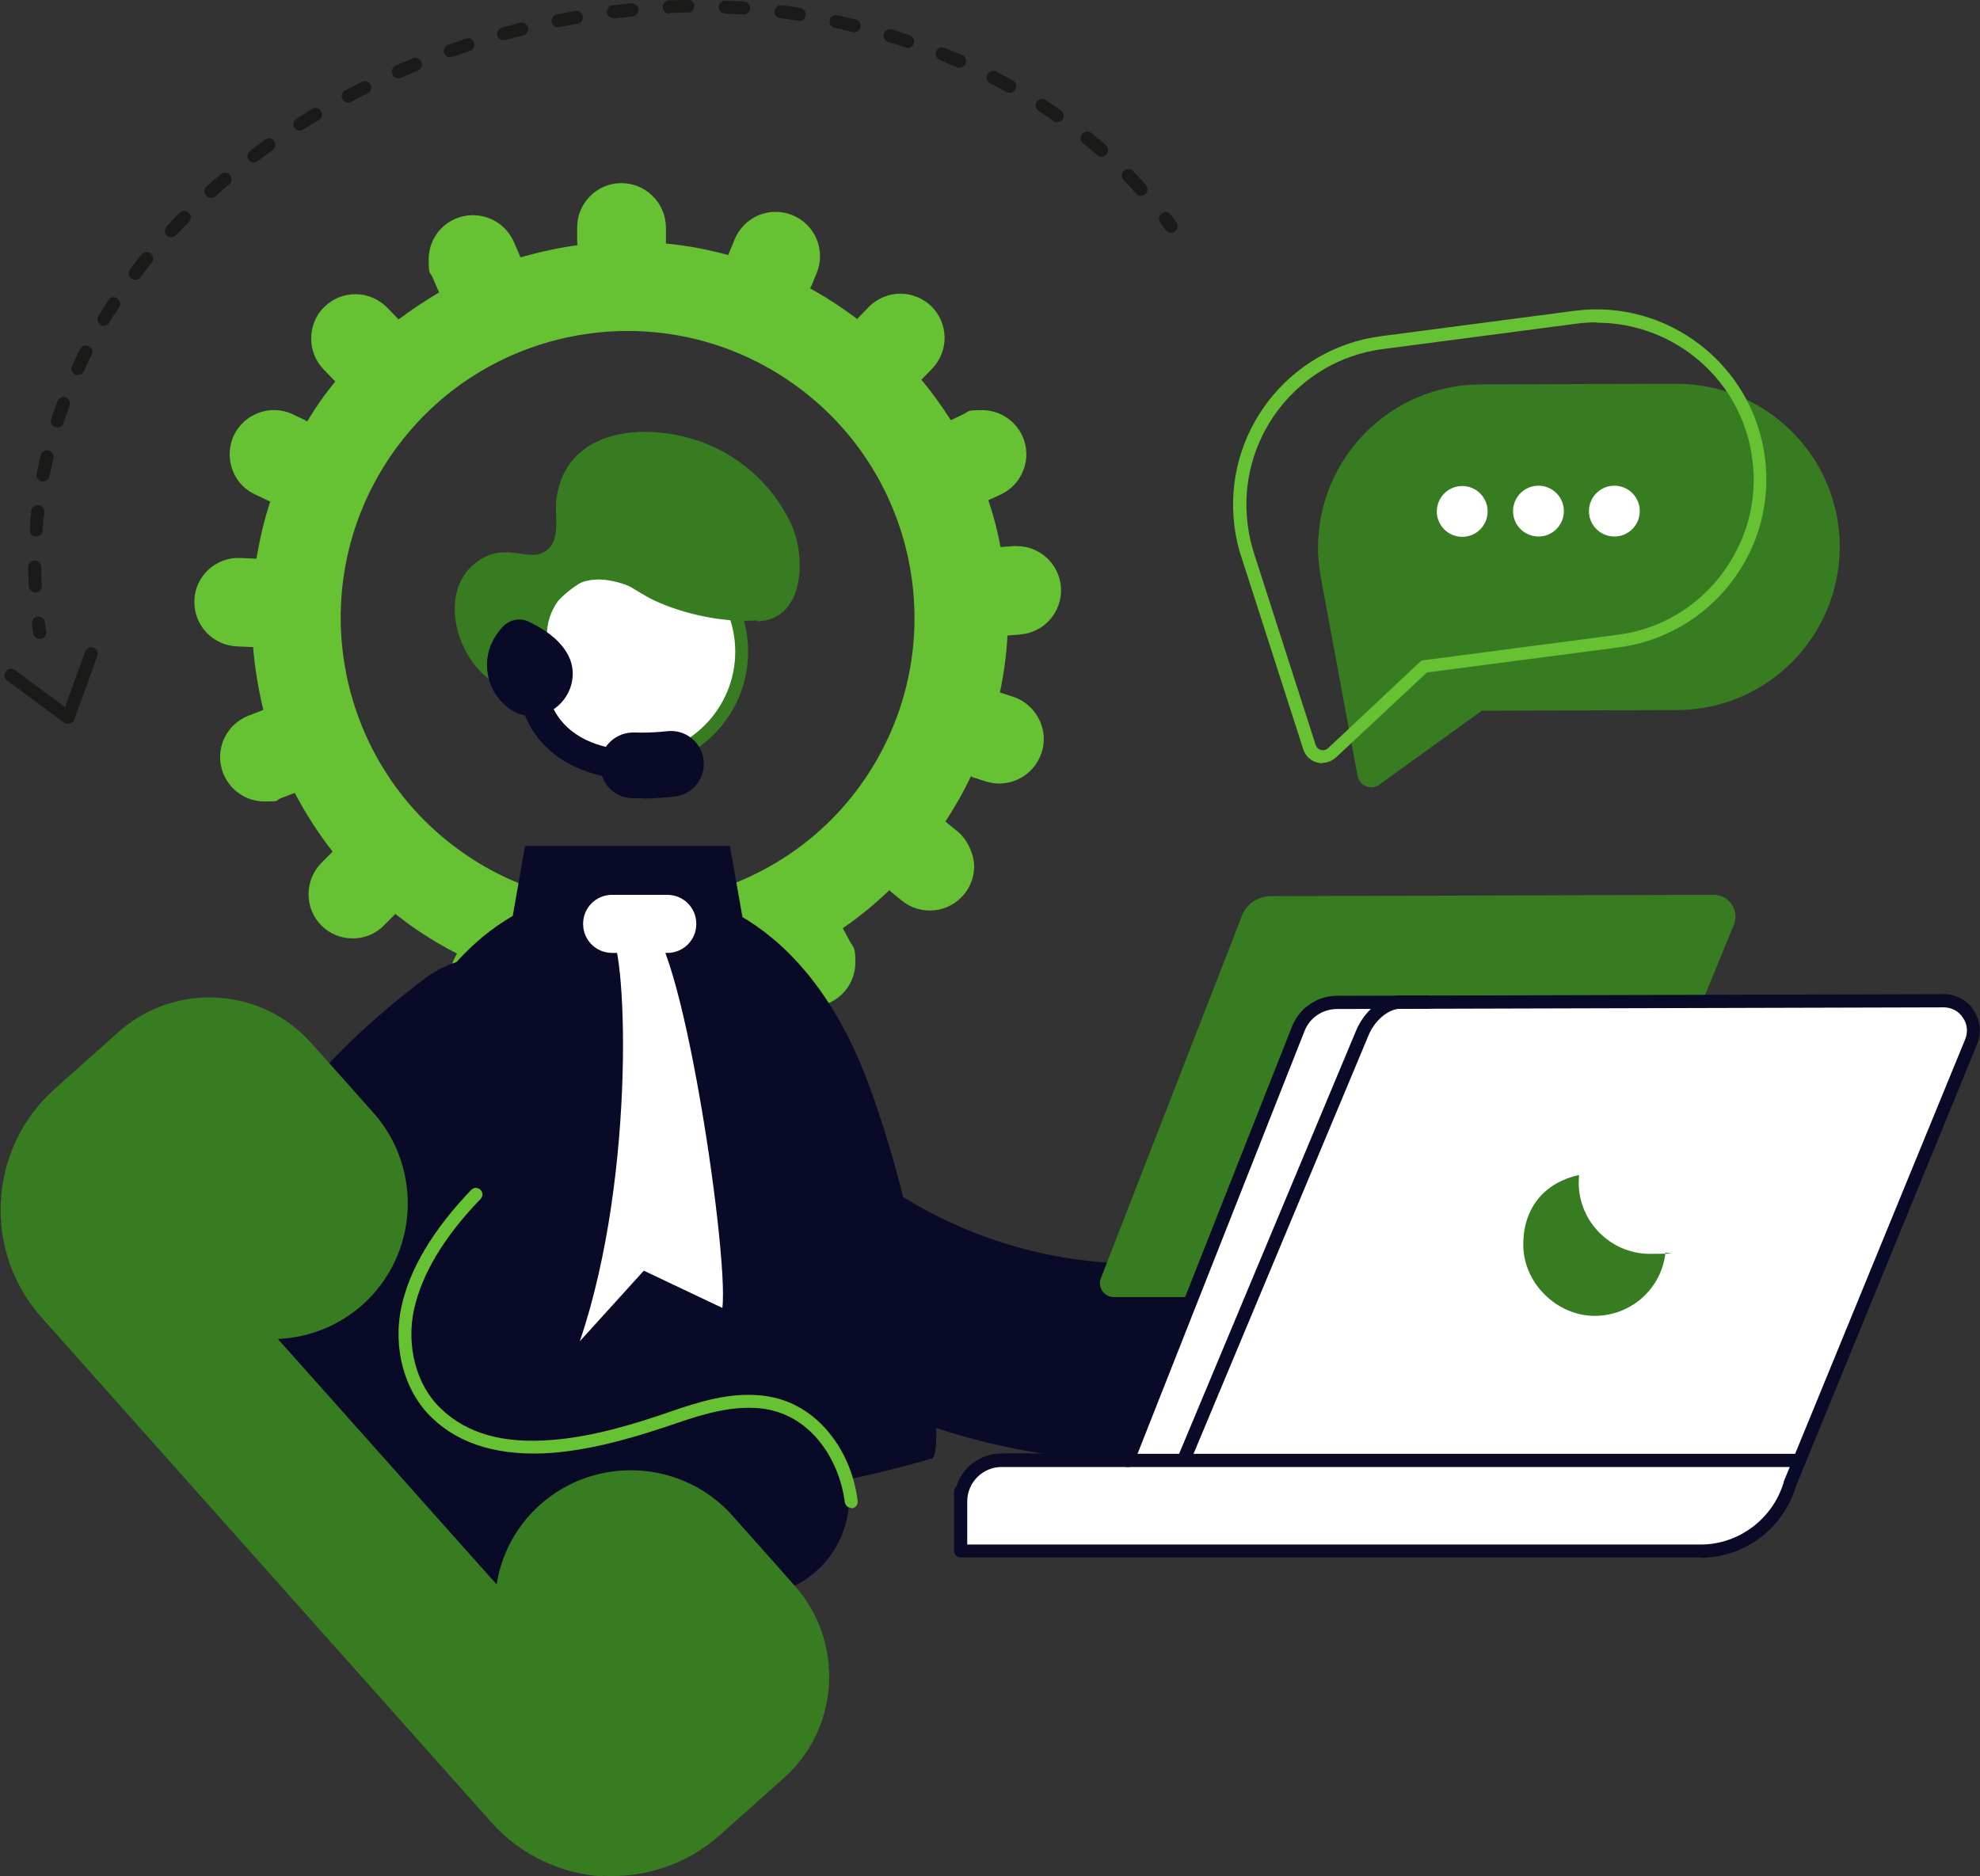
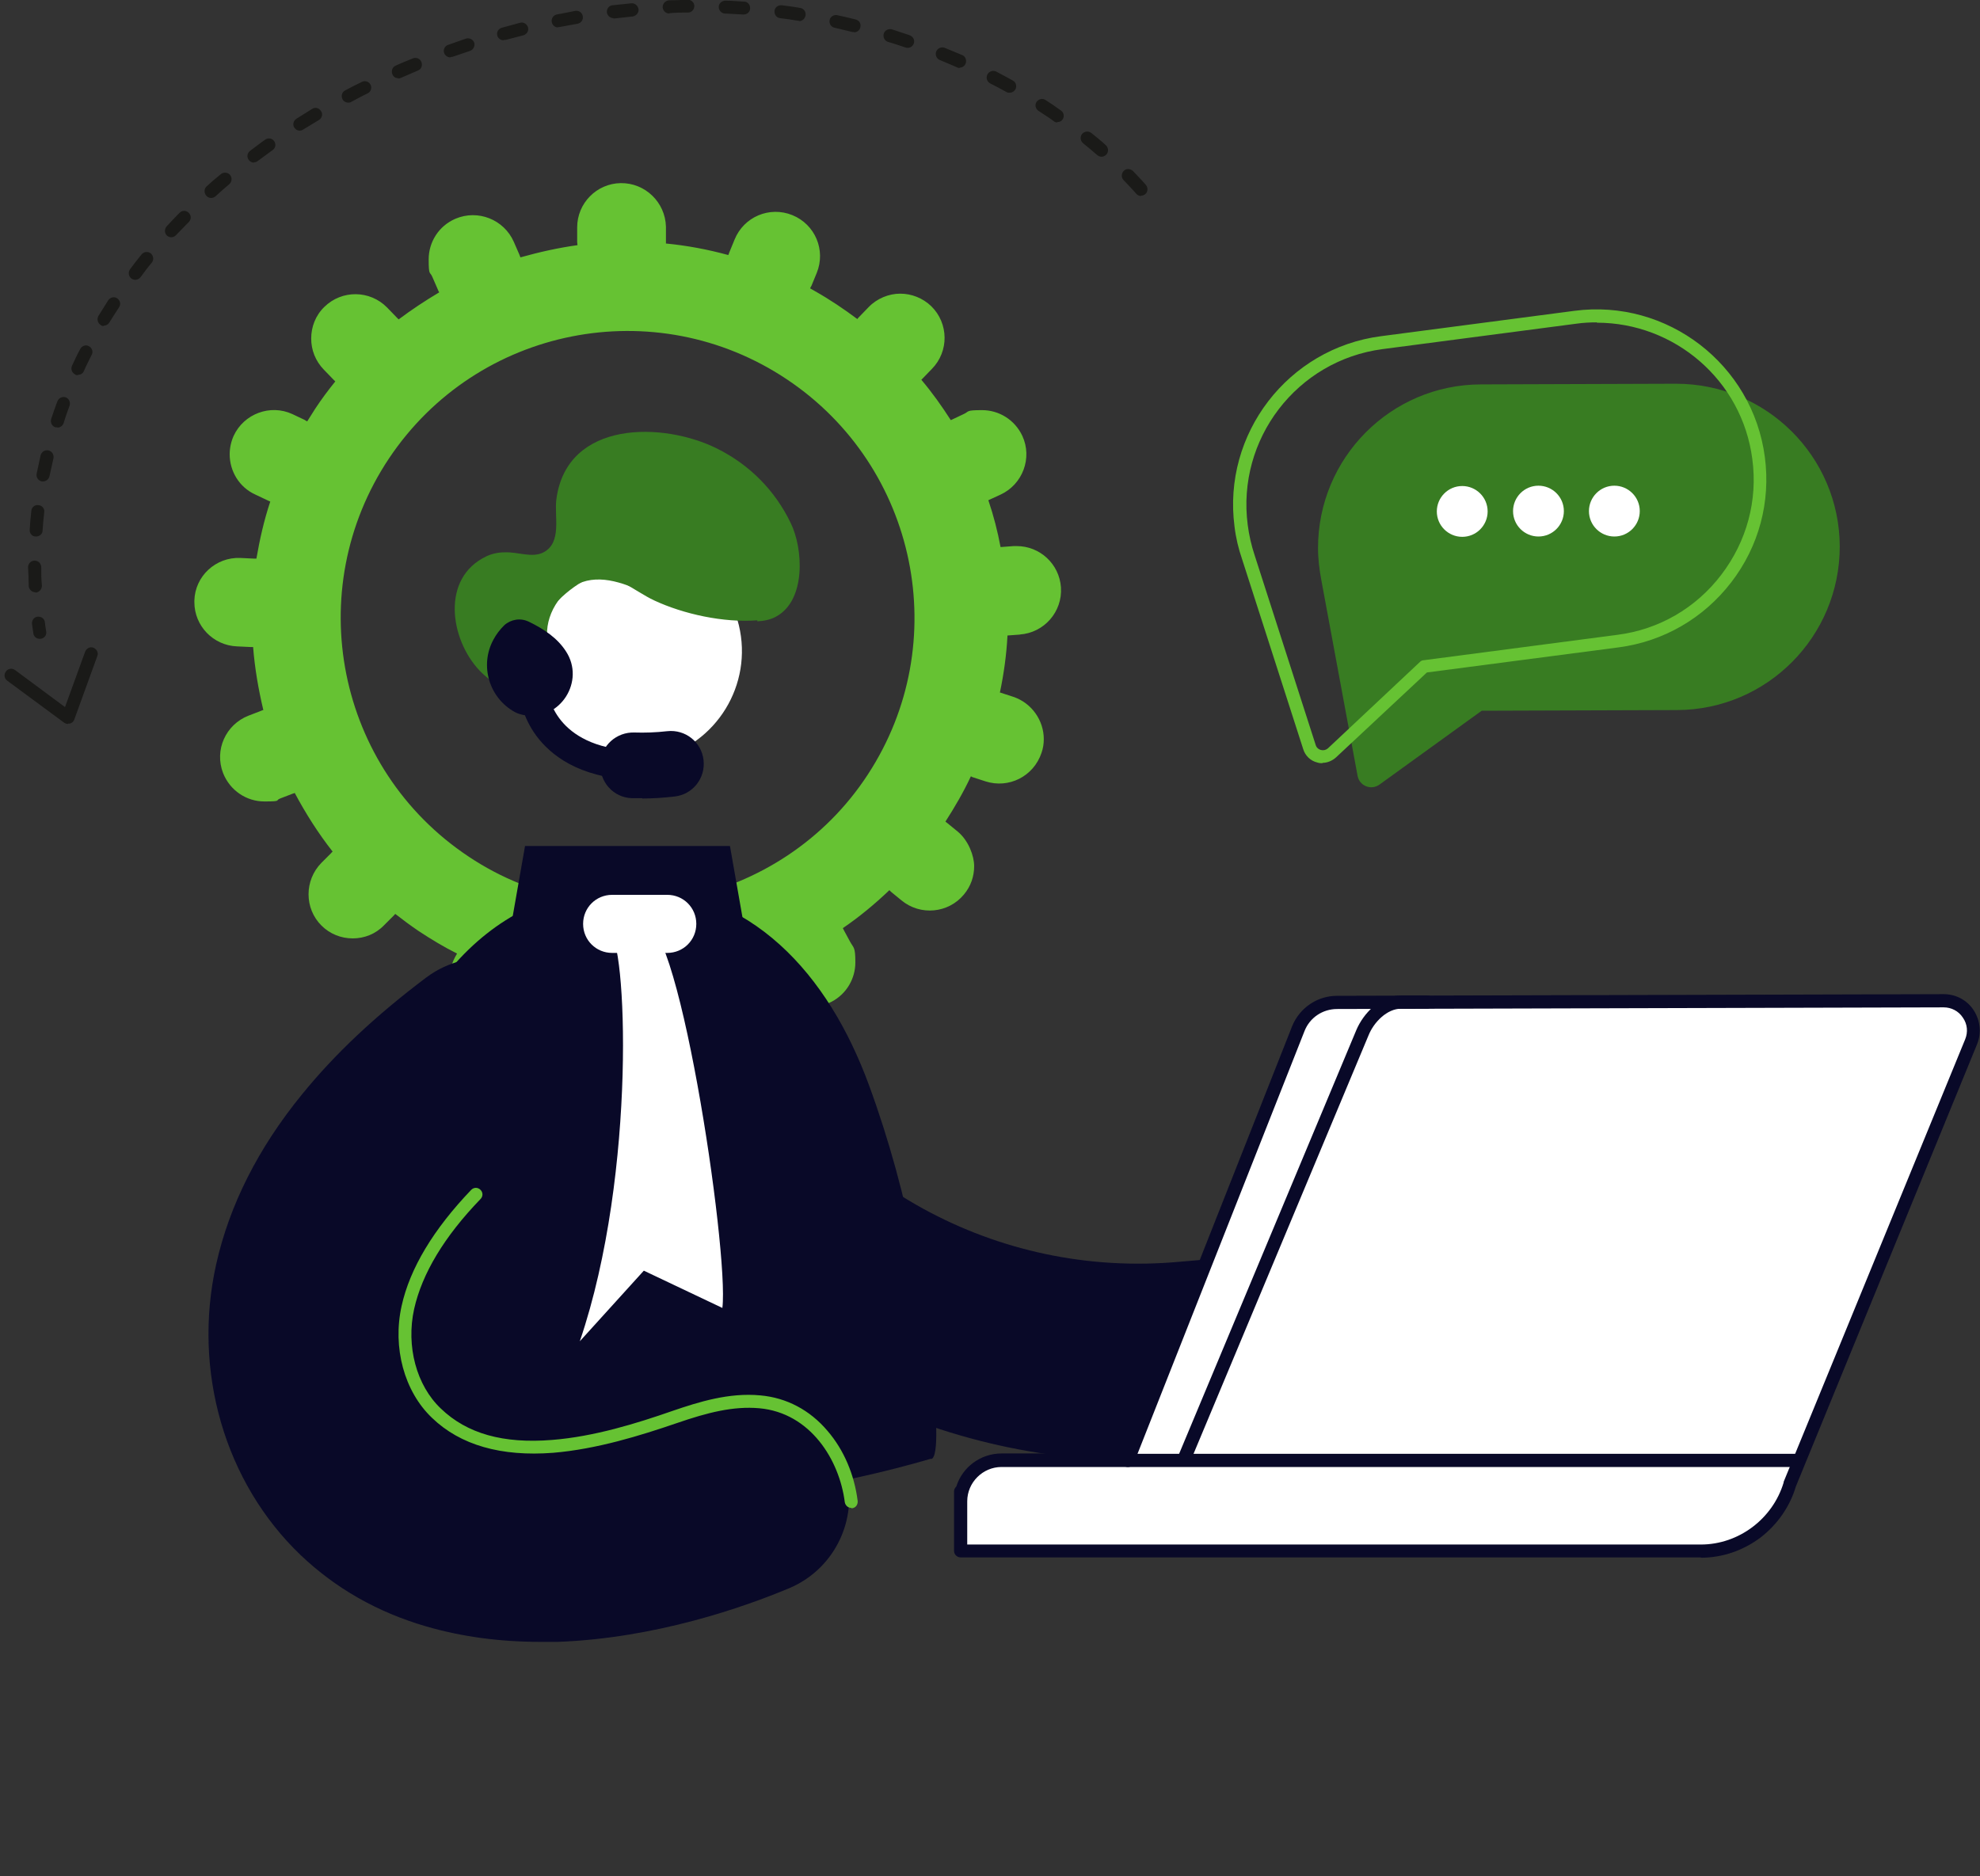
<svg xmlns="http://www.w3.org/2000/svg" id="Ebene_1" width="600" height="568.6" version="1.1" viewBox="0 0 600 568.6">
  <rect x="0" y="0" width="600" height="568.6" fill="#333333" stroke="none" />
  <defs>
    <style>
      .st0 {
        fill: #090928;
      }

      .st1 {
        fill: #387c22;
      }

      .st2 {
        fill: #1a1a18;
      }

      .st3 {
        fill: #fff;
      }

      .st4 {
        fill: #66c233;
      }
    </style>
  </defs>
  <path class="st1" d="M399.4,166.1c0-27.3,22-49.5,49.3-49.6l59.2-.2c27.3,0,49.5,22,49.6,49.3h0c0,27.3-22,49.5-49.3,49.6l-59.2.2-31,22.4c-2.5,1.8-6,.4-6.6-2.6l-11-59.4h0c-.6-3.2-1-6.4-1-9.8h0Z" />
  <path class="st4" d="M400.8,231.3c-.5,0-1,0-1.6-.2-2.1-.5-3.7-2.1-4.3-4.1l-18.5-57.5c-1.1-3.2-1.9-6.5-2.3-9.9h0c-3.7-28.1,16.2-54,44.3-57.7l58.7-7.7c28.1-3.7,54,16.2,57.7,44.3,1.8,13.6-1.8,27.1-10.2,38-8.4,10.9-20.5,17.9-34.1,19.7l-58.1,7.6-27.5,25.7c-1.2,1.1-2.7,1.7-4.2,1.7ZM483.9,97.7c-2,0-4.1.1-6.2.4l-58.7,7.7c-26,3.4-44.3,27.3-40.9,53.3h0c.4,3.1,1.1,6.2,2.1,9.2,0,0,0,0,0,0l18.5,57.5c.2.7.8,1.3,1.6,1.5.8.2,1.5,0,2.1-.5l27.9-26.2c.3-.3.7-.5,1.1-.5l58.7-7.7c12.6-1.6,23.8-8.1,31.5-18.2,7.7-10.1,11.1-22.5,9.4-35.1-3.1-23.9-23.6-41.3-47.1-41.3Z" />
  <g>
    <path class="st3" d="M481.5,154.9c0-4.2,3.4-7.7,7.7-7.7,4.2,0,7.7,3.4,7.7,7.7,0,4.2-3.4,7.7-7.7,7.7-4.2,0-7.7-3.4-7.7-7.7Z" />
    <path class="st3" d="M458.5,154.9c0-4.2,3.4-7.7,7.7-7.7,4.2,0,7.7,3.4,7.7,7.7,0,4.2-3.4,7.7-7.7,7.7-4.2,0-7.7-3.4-7.7-7.7Z" />
    <path class="st3" d="M435.4,155c0-4.2,3.4-7.7,7.7-7.7,4.2,0,7.7,3.4,7.7,7.7,0,4.2-3.4,7.7-7.7,7.7-4.2,0-7.7-3.4-7.7-7.7Z" />
  </g>
  <path class="st4" d="M309,192.3c7.4-.5,13-6.9,12.5-14.3-.5-7.1-6.4-12.5-13.4-12.5s-.6,0-.9,0l-4,.3c-.9-4.8-2.1-9.5-3.7-14.2l3.7-1.7c6.7-3.1,9.7-11.1,6.6-17.8-2.3-4.9-7.1-7.8-12.2-7.8s-3.8.4-5.6,1.2l-3.8,1.8s0,0-.1,0c-2.7-4.2-5.6-8.3-8.9-12.2,0,0,.2-.2.3-.3l2.9-3c5.2-5.3,5.1-13.8-.2-19-2.6-2.5-6-3.8-9.4-3.8s-7,1.4-9.6,4.1l-2.9,3c-.2.2-.4.4-.5.6-4-3-8.3-5.9-12.9-8.5-.5-.3-.9-.5-1.4-.8.1-.3.2-.5.4-.8l1.6-3.9c2.8-6.9-.5-14.7-7.4-17.5-6.9-2.8-14.7.5-17.5,7.4l-1.6,3.9c-.1.3-.2.5-.3.8-6.2-1.7-12.6-2.9-18.9-3.5,0-.3,0-.6,0-.9v-4.2c-.2-7.4-6.3-13.3-13.7-13.2-7.3.1-13.2,6.1-13.2,13.4v4.5c0,.3.1.6.1.9-5.8.8-11.6,2.1-17.3,3.7-.1-.3-.2-.5-.3-.8l-1.7-3.9c-3-6.8-10.9-9.9-17.7-7-5.1,2.2-8.1,7.1-8.1,12.3s.4,3.6,1.1,5.3l1.7,3.9c.1.3.2.5.4.8-4.2,2.5-8.3,5.2-12.3,8.2-.2-.2-.4-.4-.6-.6l-2.9-3c-5.2-5.3-13.7-5.4-19-.2-2.7,2.6-4,6.1-4,9.6s1.3,6.8,3.8,9.4l2.9,3c.2.2.4.4.6.6-2.1,2.6-4.2,5.4-6.1,8.3-.8,1.3-1.6,2.5-2.4,3.8-.2-.1-.5-.2-.7-.4l-3.8-1.8c-6.7-3.1-14.7-.1-17.8,6.6-.8,1.8-1.2,3.7-1.2,5.6,0,5.1,2.9,10,7.8,12.2l3.8,1.8c.2.1.4.2.7.3-1.9,5.7-3.2,11.5-4.2,17.3-.2,0-.5,0-.7,0l-4.2-.2c-7.4-.3-13.7,5.5-13.9,12.9,0,.2,0,.4,0,.5,0,7.2,5.7,13.1,12.9,13.4l4.2.2c.2,0,.5,0,.7,0,.5,6.4,1.6,12.8,3.1,19.1-.2,0-.4.1-.6.2l-3.9,1.5c-6.9,2.7-10.4,10.4-7.7,17.4,2.1,5.3,7.1,8.6,12.5,8.6s3.2-.3,4.8-.9l3.9-1.5c.2,0,.4-.1.5-.2,3.3,6.2,7.1,12.2,11.5,17.8-.1.1-.3.2-.4.4l-3,3c-5.2,5.3-5.2,13.8,0,19,2.6,2.6,6,3.9,9.5,3.9s6.9-1.3,9.5-4l3-3c.1-.1.2-.3.4-.4,2.3,1.8,4.6,3.5,7.1,5.2,3.8,2.5,7.6,4.8,11.6,6.8-.4.7-.8,1.4-1.1,2.1l-1.5,3.8c-2.6,6.7.7,14.2,7.4,16.8,1.5.6,3.1.9,4.7.9,5.2,0,10.1-3.2,12.1-8.3l1.5-3.8c.3-.8.5-1.7.7-2.5,6.9,1.7,13.9,2.8,20.9,3.2-.1.8-.1,1.7,0,2.6l.2,4.1c.4,7.2,6.6,12.6,13.8,12.2,6.9-.4,12.2-6.1,12.2-13s0-.5,0-.8l-.2-4.1c0-.8-.2-1.5-.3-2.3,7.7-1.3,15.3-3.3,22.7-6.1,0,.2.1.3.2.5l2,3.7c3.5,6.6,11.6,9.1,18.2,5.6,4.6-2.4,7.2-7.1,7.2-11.9s-.5-4.3-1.6-6.3l-2-3.7c0-.2-.2-.3-.2-.4,5-3.4,9.7-7.3,14.1-11.5.1.1.3.2.4.4l3.3,2.7c5.7,4.7,14.2,3.9,18.9-1.8,2.1-2.5,3.1-5.5,3.1-8.6s-1.7-7.7-4.9-10.4l-3.3-2.7c-.1-.1-.3-.2-.5-.4,2.9-4.5,5.5-9,7.7-13.7.1,0,.3.1.4.2l4,1.3c7.1,2.3,14.6-1.5,17-8.6.5-1.4.7-2.8.7-4.2,0-5.6-3.6-10.9-9.2-12.8l-4-1.3s0,0-.1,0c1.2-5.7,2-11.5,2.3-17.3l4.1-.3ZM263,234.7c-26.1,40.1-81.2,51.5-121,24.9-40-26.6-50.8-80.7-24.1-120.7,26.7-39.9,80.7-50.6,120.6-23.9,39.6,26.5,50.5,79.9,24.5,119.7Z" />
  <g>
    <path class="st0" d="M345.2,442.7c-32.8,0-65.1-8.2-94.1-24.2-34.3-18.8-61.8-47.1-79.8-81.8l53-27.4c25.5,49.4,77.8,78.2,133.2,73.1l9.3-.8c16.4-1.5,30.9,10.6,32.4,27,1.5,16.4-10.6,30.9-27,32.4l-9.3.8c-5.9.5-11.9.8-17.8.8Z" />
    <path class="st0" d="M282.1,442.1c-59.4,17.3-119,17.3-178.7,0-3.4-1-.9-43.8-.5-48.9,1-15.6,3.8-31.1,7.9-46.1,10.9-39.7,32.7-78.4,79.3-78.4,37.8,0,61,26.9,73.2,60.1,6.1,16.6,10.9,34.2,14.2,51.6,1.2,6.4,9.6,60.4,4.7,61.8Z" />
    <polygon class="st0" points="159.1 256.4 221.2 256.4 227.5 292.3 152.8 292.3 159.1 256.4" />
    <path class="st3" d="M202.2,288.8h-16.7c-4.9,0-8.8-3.9-8.8-8.8h0c0-4.9,3.9-8.8,8.8-8.8h16.7c4.9,0,8.8,3.9,8.8,8.8h0c0,4.9-3.9,8.8-8.8,8.8Z" />
    <path class="st3" d="M184.6,282.6c5.2,1.1,8.6,72.5-8.9,123.9l19.4-21.4,23.8,11.3c2.1-17.2-14.1-124.8-24.6-116l-9.7,2.1Z" />
    <path class="st0" d="M163.7,497.6c-12.4,0-24-1.6-34.6-4.7-14.8-4.3-27.5-11.6-38-21.6-23-22-32.8-55.8-25.6-88.1,4-17.9,12.7-35.2,26-51.5,9.9-12.2,22.2-23.8,37.6-35.4,13.2-9.9,31.9-7.3,41.8,5.8,9.9,13.2,7.3,31.9-5.8,41.8-23.7,17.9-37.5,35.4-41.3,52.3-2.7,11.9.7,24.5,8.6,32.1,7.3,7,18.9,10.2,34.5,9.7,14.8-.5,32.7-4.8,49.1-11.6,15.2-6.4,32.7.8,39,16,6.4,15.2-.8,32.7-16,39-13.4,5.6-40.2,15.1-70,16.2-1.8,0-3.6,0-5.4,0Z" />
    <path class="st4" d="M258,457c-1,0-1.8-.7-2-1.7-1.6-12.8-10.4-27.1-25.9-28.5-7.9-.7-15.7,1.3-25,4.5-11.1,3.8-24.3,7.9-37.5,9-15.7,1.2-28.1-2.3-36.7-10.6-8.4-8-12-21.3-9.2-33.9,2.5-11.4,9.7-23.3,21.1-35.2.8-.8,2-.8,2.8,0,.8.8.8,2,0,2.8-11,11.4-17.7,22.6-20.1,33.3-2.5,11.3.7,23.2,8.1,30.2,7.9,7.6,18.9,10.7,33.7,9.5,12.7-1,25.6-5,36.5-8.8,7.9-2.7,17.1-5.6,26.6-4.7,7.9.7,15,4.4,20.4,10.8,4.9,5.7,8.1,13.2,9.1,21.2.1,1.1-.6,2.1-1.7,2.2,0,0-.2,0-.2,0Z" />
    <circle class="st3" cx="191.2" cy="197.5" r="33.5" transform="translate(-40.7 49.9) rotate(-13.5)" />
-     <path class="st1" d="M191.2,233c-19.6,0-35.5-15.9-35.5-35.5s15.9-35.5,35.5-35.5,35.5,15.9,35.5,35.5-15.9,35.5-35.5,35.5ZM191.2,165.9c-17.4,0-31.6,14.2-31.6,31.6s14.2,31.6,31.6,31.6,31.6-14.2,31.6-31.6-14.2-31.6-31.6-31.6Z" />
    <path class="st1" d="M229.5,188c-10.2.8-22.4-1.9-31.2-6-6.1-2.8-13.4-9.6-19.5-6.9-5.8,2.5-15,10.4-15,16.7,0,1.6,3.8,6.7,3.8,8.8,0,1.8,5,.7,4.5,2.2-4.6,13.2-19.6,8-26.8.4-8.9-9.4-11.8-28,2.1-34.6,1.7-.8,3.6-1.2,5.5-1.2,4-.2,8.3,1.8,11.8,0,5.7-3,3.2-11,3.9-16.1,3.2-24.1,32.5-23.5,48.8-15.3,9.6,4.8,17.4,12.5,22.2,22.5,3.8,7.7,4.7,23.3-4.3,28.3-1.7,1-3.8,1.4-5.8,1.5Z" />
    <path class="st1" d="M169.9,203.6c-.2,0-.5,0-.7-.1-4.1-1.6-6.6-4.7-7.2-9-1.3-8.9,4.7-18.8,13.2-21.7,8.6-2.9,17.2,1.2,24.2,4.4,1,.5,1.4,1.6.9,2.6-.5,1-1.6,1.4-2.6.9-6.3-3-14.2-6.7-21.2-4.3-6.7,2.3-11.6,10.4-10.6,17.4.4,2.9,2,4.8,4.8,5.9,1,.4,1.5,1.5,1.1,2.5-.3.8-1,1.3-1.8,1.3Z" />
  </g>
  <path class="st1" d="M387.5,440.4v-.2.2Z" />
-   <path class="st1" d="M525.4,280.3l-40.2,98c-2.5,8.5-10.4,14.8-19.7,14.8h-128c-2.9,0-5-3-3.9-5.7l42.8-110c1.4-3.5,4.8-5.7,8.6-5.8l134.3-.4c4.7,0,7.9,4.8,6.1,9.1Z" />
  <g>
    <path class="st3" d="M291.1,452.1v18h224.3c12.8,0,23.6-8.6,27-20.3l55-134.1c2.5-5.9-1.9-12.5-8.4-12.4l-183.8.5c-5.1,0-9.8,3.1-11.7,7.9l-51.7,130.9h-38.3c-6.8,0-12.3,5.5-12.3,12.3h0v-2.8Z" />
    <path class="st0" d="M515.4,472h-224.3c-1.1,0-2-.9-2-2v-18c0-.6.3-1.1.7-1.5,1.8-5.8,7.3-10,13.7-10h36.9l51.2-129.6c2.3-5.5,7.6-9.1,13.6-9.1l183.8-.5h0c3.7,0,7.1,1.8,9.1,4.9,2,3.1,2.4,6.9,1,10.3l-54.9,134c-1.8,6.1-5.6,11.5-10.6,15.4-5.3,4-11.6,6.2-18.2,6.2ZM293,468.1h222.4c11.5,0,21.8-7.8,25.1-18.8,0,0,0-.1,0-.2l55-134.1c.9-2.2.7-4.6-.7-6.6-1.3-2-3.5-3.1-5.8-3.1h0l-183.8.5c-4.4,0-8.3,2.6-9.9,6.7l-51.7,130.9c-.3.8-1,1.2-1.8,1.2h-38.3c-5.7,0-10.4,4.7-10.4,10.4v13.2Z" />
  </g>
  <g>
    <path class="st0" d="M359,443.9c-.3,0-.5,0-.8-.2-1-.4-1.5-1.6-1.1-2.6l53.9-128.9c2.1-5,7.2-10.5,13.6-10.5h7.9c1.1,0,2,.9,2,2s-.9,2-2,2h-7.9c-4.3,0-8.3,4.1-9.9,8.1l-53.9,128.9c-.3.8-1,1.2-1.8,1.2Z" />
    <path class="st0" d="M545,444.6h-203.3c-1.1,0-2-.9-2-2s.9-2,2-2h203.3c1.1,0,2,.9,2,2s-.9,2-2,2Z" />
  </g>
-   <path class="st1" d="M504.7,379.5c-1.1,10.9-10.3,19.3-21.5,19.3s-21.6-9.7-21.6-21.6,7.2-19,16.9-21.1c0,.7-.1,1.5-.1,2.3,0,11.9,9.7,21.6,21.6,21.6s3.2-.2,4.7-.5Z" />
  <g>
    <path class="st0" d="M152.8,189.5h0c-1.3,1.3-2.4,2.7-3.3,4.4-4.2,7.8-1.3,17.6,6.5,21.9.9.5,2,.8,3.2,1,10.6,1.6,18.2-10.4,12.3-19.4-2.5-3.9-6.5-6.7-11.3-9-2.5-1.2-5.4-.7-7.4,1.1Z" />
    <path class="st0" d="M194.6,241.9c-1.1,0-2.2,0-3.2,0-5.5-.2-9.7-4.9-9.5-10.4.2-5.5,4.9-9.7,10.4-9.5,3,.1,6.4,0,9.9-.4,5.5-.6,10.4,3.3,11,8.8.6,5.5-3.3,10.4-8.8,11-3.4.4-6.7.6-9.8.6Z" />
    <path class="st0" d="M191.8,236.3c0,0-.1,0-.2,0-16.4-.7-24.8-7.6-29-13.2-4.6-6.2-5.1-12.1-5.2-12.8l8.7-.7h0c0,.7,1.9,16.8,25.8,17.9,2.4.1,4.3,2.2,4.2,4.6-.1,2.4-2,4.2-4.4,4.2Z" />
  </g>
-   <path class="st1" d="M182.6,568.5c12.5.7,25.4-3.3,35.5-12.3l19.4-17.3c8.5-7.6,13.1-17.9,13.7-28.4.6-10.5-2.8-21.4-10.3-29.8l-5.2-5.9h0l-13.7-15.4c-15.1-17-41.3-18.5-58.3-3.4-7.3,6.5-11.8,15.1-13.2,24.2l-66.3-74.4c9.2-.4,18.2-3.8,25.6-10.3,8.5-7.6,13.1-17.9,13.7-28.4.6-10.5-2.8-21.4-10.3-29.8l-13.7-15.4h0s-5.2-5.8-5.2-5.8c-15.1-17-41.3-18.5-58.3-3.4l-19.4,17.3c-20.2,18-22,49.1-4,69.3l136.3,153c9,10.1,21.3,15.6,33.8,16.4Z" />
  <g>
    <path class="st2" d="M12,193.6c-1,0-1.8-.7-1.9-1.7-.1-.9-.3-1.9-.4-2.8-.1-1.1.6-2.1,1.7-2.2,1.1-.1,2.1.6,2.2,1.7.1.9.2,1.8.4,2.8.2,1.1-.6,2.1-1.7,2.2,0,0-.2,0-.3,0Z" />
    <path class="st2" d="M10.7,179.5c-1,0-1.9-.8-2-1.9,0-1.9-.1-3.8-.2-5.7,0-1.1.9-2,2-2,1.1,0,2,.9,2,2,0,1.8,0,3.7.2,5.6,0,1.1-.8,2-1.9,2.1,0,0,0,0,0,0ZM10.9,162.6s0,0-.1,0c-1.1,0-1.9-1-1.8-2.1.1-1.9.3-3.8.5-5.7.1-1.1,1.1-1.9,2.2-1.7,1.1.1,1.9,1.1,1.7,2.2-.2,1.8-.4,3.7-.5,5.5,0,1-.9,1.8-2,1.8ZM13.1,145.9c-.1,0-.3,0-.4,0-1.1-.2-1.8-1.2-1.6-2.3.4-1.9.8-3.7,1.2-5.6.3-1.1,1.3-1.7,2.4-1.5,1.1.3,1.7,1.3,1.5,2.4-.4,1.8-.8,3.6-1.2,5.4-.2.9-1,1.6-1.9,1.6ZM17.4,129.5c-.2,0-.4,0-.6,0-1-.3-1.6-1.4-1.3-2.5.6-1.8,1.2-3.6,1.9-5.4.4-1,1.5-1.5,2.5-1.2,1,.4,1.5,1.5,1.2,2.5-.6,1.7-1.3,3.5-1.8,5.3-.3.8-1,1.4-1.9,1.4ZM23.6,113.7c-.3,0-.6,0-.8-.2-1-.5-1.4-1.6-1-2.6.8-1.7,1.6-3.5,2.5-5.1.5-1,1.7-1.4,2.6-.9,1,.5,1.4,1.7.9,2.6-.8,1.7-1.7,3.3-2.4,5-.3.7-1,1.1-1.8,1.1ZM31.5,98.8c-.3,0-.7,0-1-.3-.9-.6-1.2-1.8-.7-2.7,1-1.6,2-3.2,3-4.8.6-.9,1.8-1.2,2.7-.6.9.6,1.2,1.8.6,2.7-1,1.5-2,3.1-3,4.7-.4.6-1,.9-1.7.9ZM41,84.8c-.4,0-.8-.1-1.2-.4-.9-.7-1-1.9-.4-2.8,1.1-1.5,2.3-3,3.5-4.5.7-.8,1.9-1,2.8-.3.8.7,1,1.9.3,2.8-1.2,1.4-2.3,2.9-3.4,4.4-.4.5-1,.8-1.6.8ZM51.9,71.9c-.5,0-1-.2-1.3-.5-.8-.7-.8-2-.1-2.8,1.3-1.4,2.6-2.8,3.9-4.1.8-.8,2-.8,2.8,0,.8.8.8,2,0,2.8-1.3,1.3-2.6,2.7-3.9,4-.4.4-.9.6-1.4.6ZM64,60c-.5,0-1.1-.2-1.5-.7-.7-.8-.7-2.1.1-2.8,1.4-1.3,2.8-2.5,4.3-3.7.8-.7,2.1-.6,2.8.2.7.8.6,2.1-.2,2.8-1.4,1.2-2.8,2.4-4.2,3.7-.4.3-.8.5-1.3.5ZM345.8,59.4c-.5,0-1.1-.2-1.5-.7-1.2-1.4-2.5-2.7-3.8-4.1-.8-.8-.7-2,0-2.8.8-.8,2-.7,2.8,0,1.3,1.4,2.7,2.8,3.9,4.2.7.8.7,2.1-.1,2.8-.4.3-.8.5-1.3.5ZM77,49.3c-.6,0-1.2-.3-1.6-.8-.7-.9-.5-2.1.4-2.8,1.5-1.1,3-2.3,4.6-3.4.9-.6,2.1-.4,2.7.5.6.9.4,2.1-.5,2.7-1.5,1.1-3,2.2-4.5,3.3-.4.3-.8.4-1.2.4ZM333.8,47.5c-.5,0-.9-.2-1.3-.5-1.4-1.2-2.8-2.4-4.3-3.6-.8-.7-1-1.9-.3-2.8.7-.8,1.9-1,2.8-.3,1.5,1.2,3,2.4,4.4,3.7.8.7.9,2,.2,2.8-.4.4-.9.7-1.5.7ZM90.9,39.6c-.7,0-1.3-.3-1.7-.9-.6-.9-.3-2.1.6-2.7,1.6-1,3.2-2,4.8-3,.9-.6,2.1-.3,2.7.7.6.9.3,2.1-.7,2.7-1.6,1-3.2,1.9-4.8,2.9-.3.2-.7.3-1.1.3ZM320.4,37.1c-.4,0-.8-.1-1.1-.4-1.5-1.1-3.1-2.1-4.6-3.1-.9-.6-1.2-1.8-.6-2.7.6-.9,1.8-1.2,2.7-.6,1.6,1,3.2,2.1,4.7,3.2.9.6,1.1,1.8.5,2.7-.4.6-1,.8-1.6.8ZM105.5,31.1c-.7,0-1.4-.4-1.7-1-.5-1-.2-2.2.8-2.7,1.7-.9,3.4-1.8,5.1-2.6,1-.5,2.2,0,2.6.9.5,1,0,2.2-.9,2.6-1.7.8-3.3,1.7-5,2.6-.3.2-.6.2-.9.2ZM306,28.1c-.3,0-.7,0-1-.2-1.6-.9-3.3-1.8-4.9-2.6-1-.5-1.4-1.7-.9-2.7.5-1,1.7-1.4,2.7-.9,1.7.9,3.4,1.8,5,2.7,1,.5,1.3,1.7.8,2.7-.4.6-1,1-1.7,1ZM120.7,23.7c-.8,0-1.5-.4-1.8-1.2-.4-1,0-2.2,1-2.6,1.7-.8,3.5-1.5,5.2-2.2,1-.4,2.2,0,2.6,1.1.4,1,0,2.2-1.1,2.6-1.7.7-3.4,1.5-5.1,2.2-.3.1-.5.2-.8.2ZM290.8,20.6c-.3,0-.5,0-.8-.2-1.7-.7-3.4-1.5-5.2-2.2-1-.4-1.5-1.6-1.1-2.6.4-1,1.6-1.5,2.6-1.1,1.8.7,3.5,1.5,5.3,2.2,1,.4,1.4,1.6,1,2.6-.3.7-1,1.2-1.8,1.2ZM136.5,17.4c-.8,0-1.6-.5-1.9-1.3-.4-1,.2-2.2,1.2-2.5,1.8-.6,3.6-1.3,5.4-1.9,1-.3,2.1.2,2.5,1.2.3,1-.2,2.1-1.2,2.5-1.8.6-3.5,1.2-5.3,1.8-.2,0-.4.1-.7.1ZM275,14.5c-.2,0-.4,0-.6-.1-1.8-.6-3.5-1.2-5.3-1.7-1-.3-1.6-1.4-1.3-2.5.3-1,1.4-1.6,2.5-1.3,1.8.6,3.6,1.2,5.4,1.8,1,.4,1.6,1.5,1.2,2.5-.3.8-1,1.3-1.9,1.3ZM152.6,12.2c-.9,0-1.7-.6-1.9-1.4-.3-1,.3-2.1,1.4-2.4,1.8-.5,3.7-1,5.5-1.5,1.1-.3,2.1.4,2.4,1.4.3,1.1-.4,2.1-1.4,2.4-1.8.5-3.6.9-5.4,1.4-.2,0-.4,0-.5,0ZM258.8,9.7c-.2,0-.3,0-.5,0-1.8-.4-3.6-.9-5.4-1.3-1.1-.2-1.7-1.3-1.5-2.3.2-1.1,1.3-1.7,2.3-1.5,1.8.4,3.7.8,5.6,1.3,1.1.3,1.7,1.3,1.4,2.4-.2.9-1,1.5-1.9,1.5ZM169.1,8.3c-.9,0-1.7-.6-1.9-1.6-.2-1.1.5-2.1,1.5-2.3,1.9-.4,3.8-.7,5.6-1.1,1.1-.2,2.1.5,2.3,1.6.2,1.1-.5,2.1-1.6,2.3-1.8.3-3.7.7-5.5,1-.1,0-.3,0-.4,0ZM242.2,6.3c-.1,0-.2,0-.3,0-1.8-.3-3.7-.6-5.5-.8-1.1-.1-1.8-1.1-1.7-2.2.1-1.1,1.1-1.8,2.2-1.7,1.9.2,3.8.5,5.6.8,1.1.2,1.8,1.2,1.6,2.3-.2,1-1,1.7-1.9,1.7ZM185.9,5.5c-1,0-1.8-.7-2-1.7-.1-1.1.6-2.1,1.7-2.2,1.9-.2,3.8-.4,5.7-.6,1.1-.1,2,.7,2.2,1.8.1,1.1-.7,2-1.8,2.2-1.8.2-3.7.4-5.6.6,0,0-.2,0-.2,0ZM225.4,4.4s0,0-.1,0c-1.8-.1-3.7-.2-5.6-.3-1.1,0-1.9-1-1.9-2,0-1.1,1-1.9,2-1.9,1.9,0,3.8.2,5.7.3,1.1,0,1.9,1,1.8,2.1,0,1-.9,1.8-2,1.8ZM202.8,4.1c-1,0-1.9-.8-2-1.9,0-1.1.8-2,1.9-2.1,1.9,0,3.8-.1,5.7-.2,0,0,0,0,0,0,1.1,0,2,.9,2,1.9,0,1.1-.8,2-1.9,2-1.8,0-3.7,0-5.6.2,0,0,0,0,0,0Z" />
-     <path class="st2" d="M354.8,70.5c-.6,0-1.2-.3-1.6-.8-.5-.7-1.1-1.5-1.6-2.2-.7-.9-.5-2.1.4-2.8.9-.7,2.1-.5,2.8.4.6.8,1.1,1.5,1.7,2.3.6.9.4,2.1-.4,2.7-.3.3-.8.4-1.1.4Z" />
  </g>
  <path class="st2" d="M20.6,219.4c-.4,0-.8-.1-1.2-.4l-17.2-12.7c-.9-.6-1.1-1.9-.4-2.8.6-.9,1.9-1.1,2.8-.4l15.1,11.2,6.1-16.8c.4-1,1.5-1.6,2.5-1.2,1,.4,1.6,1.5,1.2,2.5l-7,19.3c-.2.6-.7,1-1.3,1.2-.2,0-.4,0-.6,0Z" />
</svg>